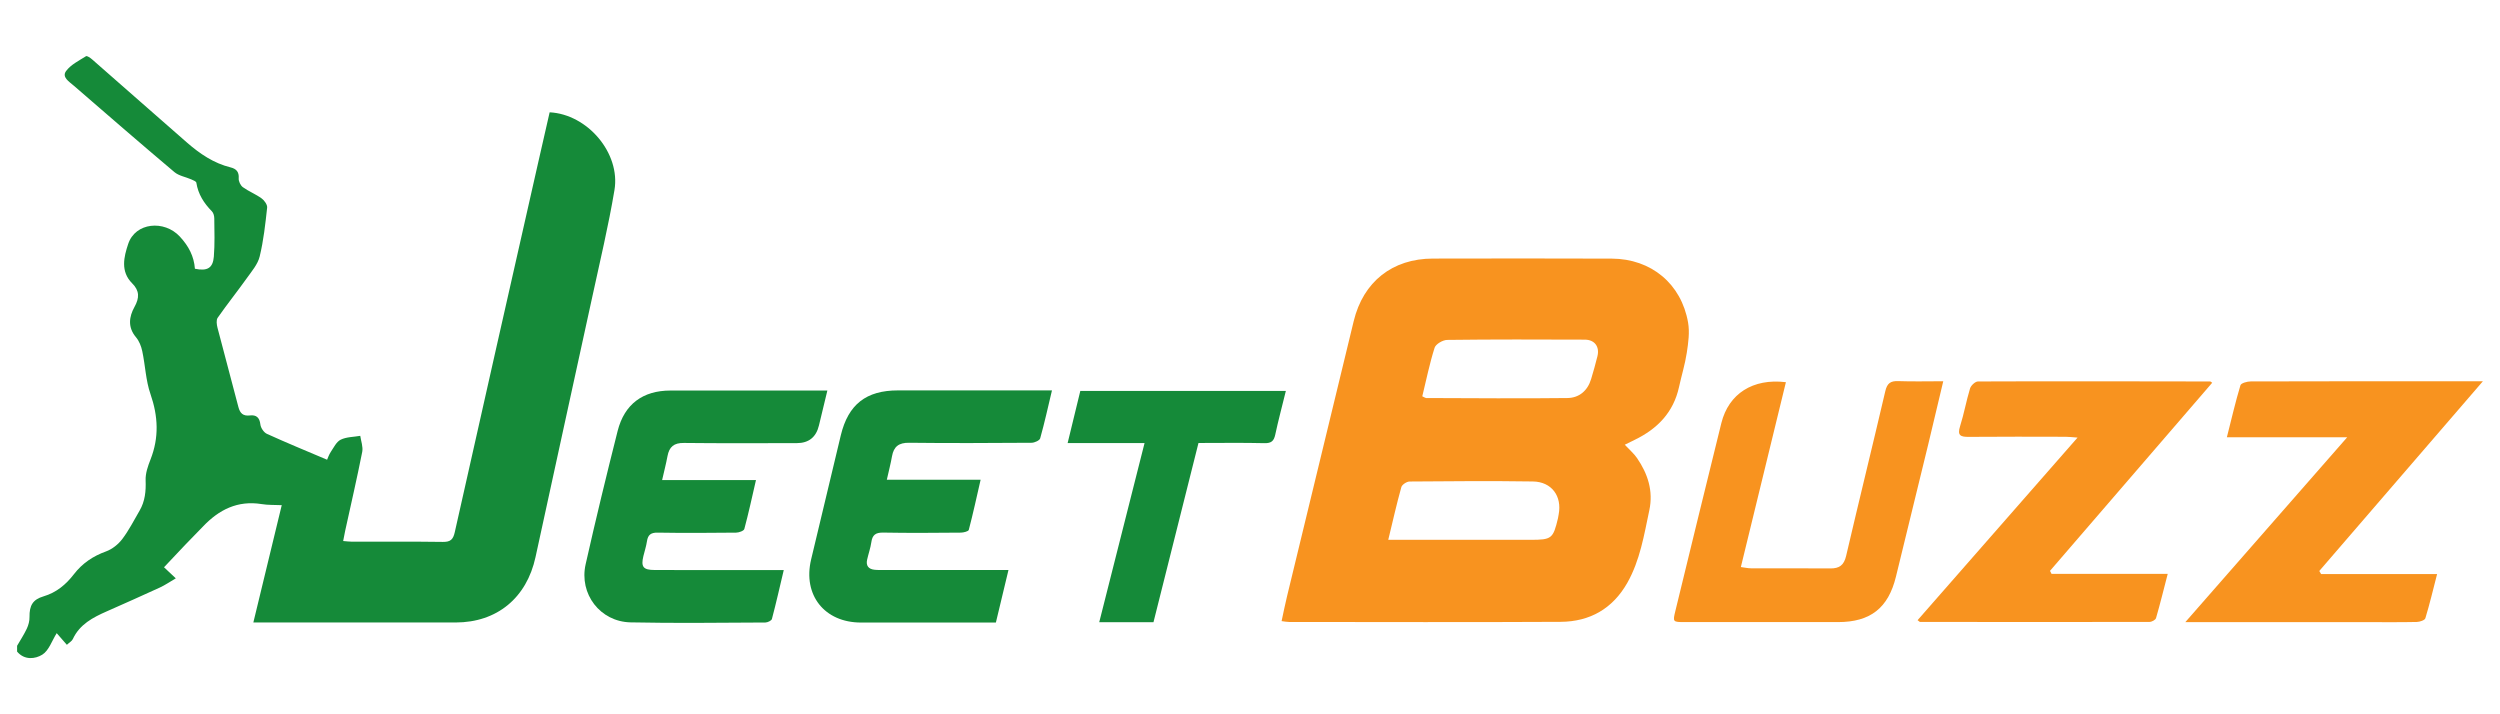
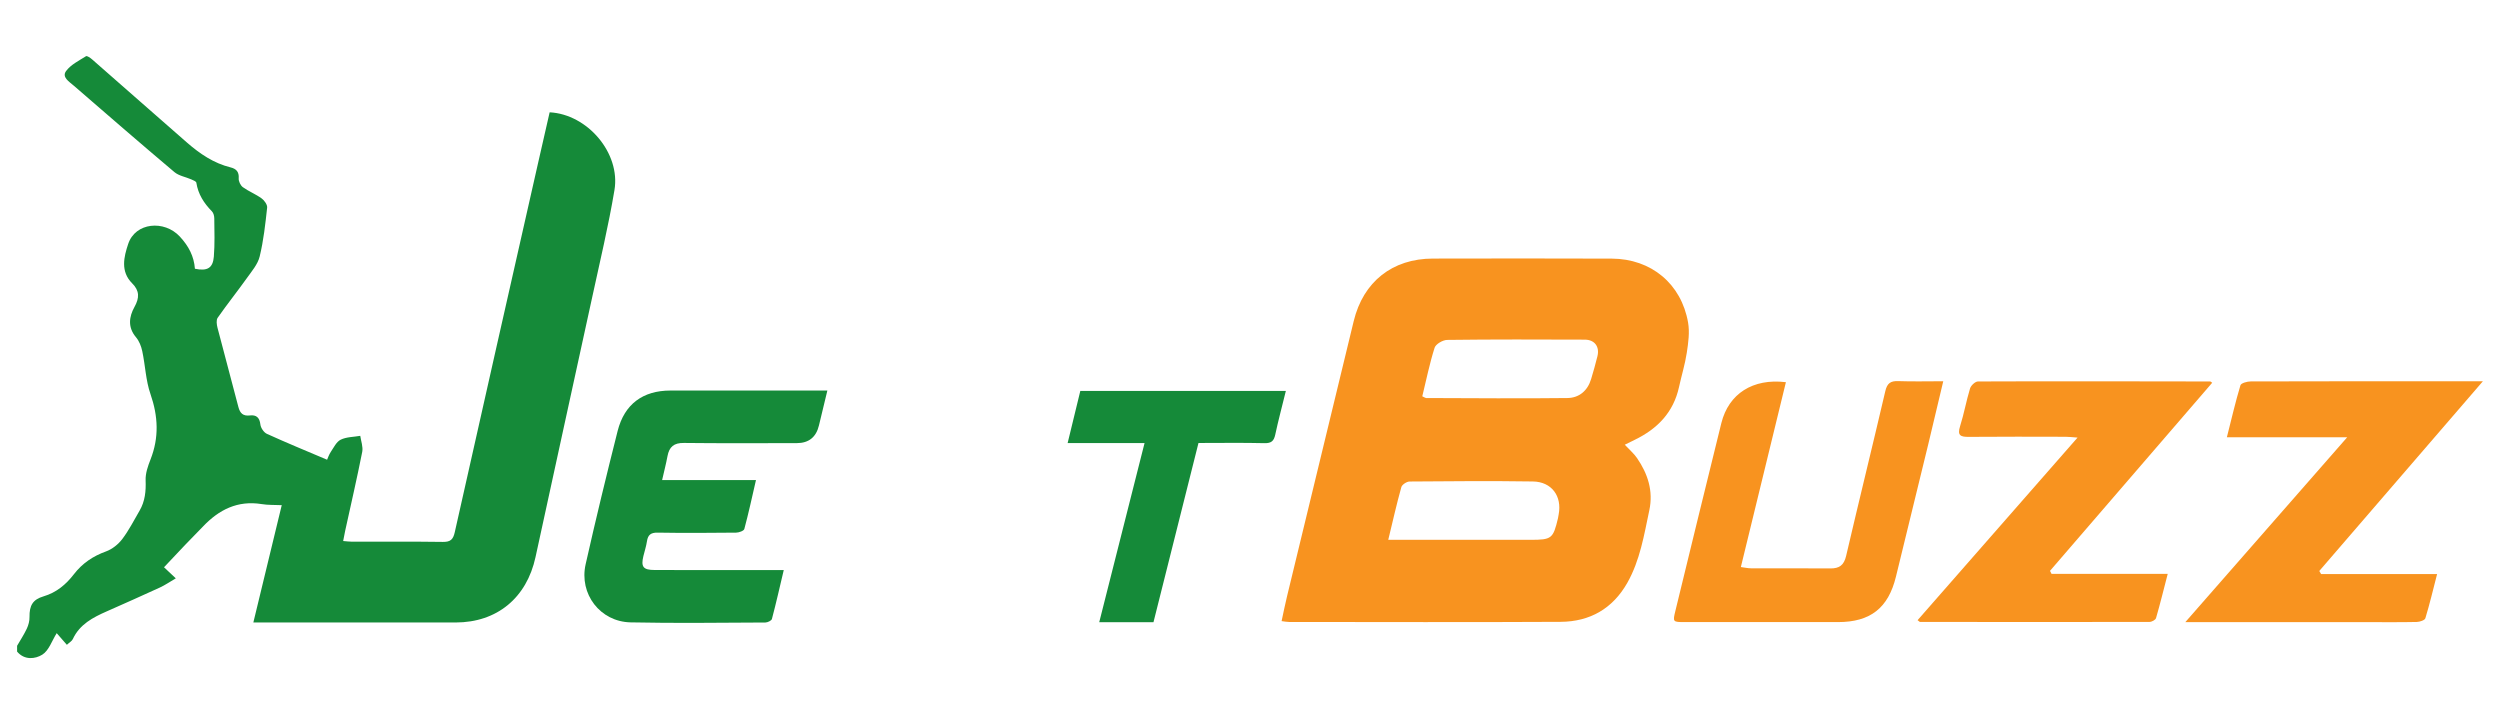
<svg xmlns="http://www.w3.org/2000/svg" height="160" id="jeetbuzz" viewBox="0 0 560 160" width="560">
  <defs>
    <style>
      .cls-1 {
        fill: #f8931f;
      }

      .cls-1, .cls-2 {
        stroke-width: 0px;
      }

      .cls-2 {
        fill: #158a39;
      }
    </style>
  </defs>
  <path class="cls-2" d="M3.81,144.69c.74-1.29,1.57-2.54,2.2-3.88.37-.79.62-1.73.6-2.6-.04-2.59.74-3.92,3.15-4.63,2.88-.85,5.04-2.67,6.8-4.96,1.9-2.46,4.28-4.05,7.21-5.11,1.37-.5,2.72-1.58,3.61-2.75,1.5-1.98,2.64-4.23,3.89-6.38,1.23-2.11,1.44-4.37,1.35-6.79-.06-1.55.51-3.19,1.1-4.68,1.93-4.91,1.71-9.66-.01-14.63-1.06-3.04-1.16-6.41-1.84-9.6-.23-1.11-.69-2.29-1.41-3.14-1.89-2.24-1.55-4.6-.34-6.78,1.14-2.04,1.15-3.64-.51-5.29-2.68-2.67-1.85-5.96-.9-8.81,1.6-4.85,8.08-5.43,11.57-1.67,2.01,2.17,3.17,4.43,3.38,7.21,2.76.58,4.03-.13,4.24-2.71.23-2.83.13-5.7.1-8.55,0-.54-.17-1.23-.53-1.6-1.79-1.82-3.09-3.84-3.49-6.42-.05-.3-.72-.55-1.14-.74-1.26-.55-2.77-.79-3.77-1.63-7.58-6.39-15.08-12.9-22.58-19.39-.99-.86-2.69-1.88-1.69-3.24,1.06-1.44,2.89-2.33,4.47-3.33.22-.14.99.38,1.38.73,7.09,6.2,14.15,12.44,21.25,18.63,2.87,2.5,5.98,4.62,9.76,5.55,1.25.31,1.92.99,1.81,2.45-.05.65.4,1.59.93,1.98,1.32.95,2.89,1.56,4.21,2.52.61.44,1.3,1.41,1.23,2.06-.4,3.67-.8,7.36-1.67,10.94-.42,1.74-1.76,3.29-2.85,4.82-2.14,3-4.45,5.89-6.56,8.91-.36.51-.22,1.53-.04,2.24,1.53,5.92,3.15,11.82,4.68,17.75.37,1.41,1.05,2.07,2.57,1.89,1.45-.17,2.18.47,2.36,2.04.09.76.77,1.77,1.45,2.08,4.39,2,8.85,3.83,13.49,5.8.17-.38.41-1.12.82-1.74.67-.99,1.27-2.28,2.23-2.75,1.29-.63,2.9-.6,4.38-.86.17,1.2.66,2.46.44,3.59-1.17,5.91-2.53,11.79-3.82,17.68-.15.69-.27,1.38-.45,2.29.76.06,1.37.15,1.98.15,6.79.01,13.58-.05,20.36.05,1.7.02,2.29-.53,2.66-2.18,6.17-27.56,12.42-55.1,18.65-82.65.86-3.81,1.73-7.62,2.6-11.4,8.47.43,15.91,9.14,14.52,17.42-1.35,8.06-3.26,16.03-4.99,24.02-4.21,19.4-8.5,38.78-12.69,58.18-1.98,9.14-8.62,14.65-17.9,14.66-14.22,0-28.44,0-42.66,0h-2.65c2.12-8.77,4.19-17.31,6.36-26.28-1.61-.08-3.08,0-4.49-.24-5.39-.87-9.57,1.25-13.15,5.02-1.33,1.39-2.69,2.75-4.02,4.14-1.51,1.58-3.01,3.18-4.71,4.99.71.66,1.55,1.46,2.64,2.48-1.29.75-2.38,1.51-3.57,2.06-3.95,1.82-7.93,3.58-11.9,5.34-3.11,1.37-6.06,2.9-7.6,6.21-.21.46-.78.76-1.33,1.28-.84-.96-1.57-1.8-2.28-2.61-1.07,1.71-1.75,3.9-3.23,4.82-1.57.97-3.98,1.29-5.64-.69,0-.43,0-.86,0-1.28Z" />
  <path class="cls-1" d="M287.07,139.16c.43-1.98.8-3.84,1.25-5.69,4.96-20.51,9.93-41.03,14.91-61.54,2.14-8.83,8.67-14,17.74-14.01,13.35-.02,26.71-.05,40.06.01,8.84.04,15.59,5.64,17.1,14.32.38,2.18.05,4.54-.29,6.76-.39,2.59-1.18,5.12-1.74,7.68-1.24,5.68-4.84,9.37-9.92,11.83-.68.33-1.35.67-2.23,1.1,1.05,1.13,2.04,1.96,2.74,2.98,2.42,3.53,3.68,7.37,2.76,11.69-1.18,5.56-2.07,11.2-4.93,16.26-3.29,5.8-8.4,8.7-14.94,8.74-20.28.11-40.56.04-60.84.03-.48,0-.96-.1-1.66-.19ZM318.58,88.77c.6.28.73.39.86.39,10.56.03,21.11.13,31.67,0,2.6-.03,4.52-1.63,5.3-4.25.51-1.7,1-3.41,1.42-5.13.52-2.12-.62-3.69-2.84-3.7-10.27-.04-20.54-.07-30.81.06-.99.01-2.57.93-2.83,1.76-1.13,3.56-1.87,7.23-2.76,10.88ZM310.96,120.92h2.95c9.64,0,19.27,0,28.91,0,4.76,0,5.08-.25,6.17-4.84.07-.28.09-.56.15-.84.79-4.09-1.56-7.33-5.77-7.39-9.21-.14-18.42-.07-27.62.01-.64,0-1.7.7-1.85,1.26-1.05,3.75-1.9,7.55-2.93,11.8Z" />
  <path class="cls-1" d="M519.95,128.59h25.96c-.9,3.51-1.67,6.74-2.63,9.9-.13.44-1.24.81-1.91.83-3.64.08-7.29.04-10.93.04-12.64,0-25.29,0-37.93,0h-3c12.2-13.93,24.03-27.44,36.27-41.42h-26.96c1.05-4.14,1.92-7.92,3.04-11.64.14-.48,1.5-.86,2.29-.86,15.93-.05,31.86-.04,47.79-.04,1.26,0,2.52,0,4.23,0-12.42,14.41-24.54,28.45-36.65,42.5.14.23.28.46.41.69Z" />
  <path class="cls-1" d="M459.54,128.55h26.03c-.92,3.53-1.7,6.74-2.62,9.9-.12.41-.95.86-1.45.86-17.14.04-34.28.02-51.41,0-.11,0-.22-.15-.55-.39,11.83-13.5,23.64-26.98,35.83-40.9-1.25-.09-1.97-.18-2.69-.18-7.21-.01-14.43-.05-21.64.02-1.86.02-2.66-.28-1.98-2.4.88-2.77,1.38-5.67,2.23-8.45.2-.66,1.15-1.55,1.76-1.56,17.35-.07,34.7-.03,52.05,0,.06,0,.11.07.43.29-12.12,14.06-24.23,28.1-36.33,42.13.11.22.22.45.34.67Z" />
  <path class="cls-2" d="M148.31,107.53h21.03c-.88,3.83-1.66,7.42-2.61,10.96-.11.42-1.19.81-1.83.82-5.86.06-11.72.1-17.57,0-1.54-.03-2.19.49-2.41,1.93-.17,1.12-.53,2.21-.8,3.32-.58,2.41-.06,3.11,2.5,3.12,6.57.03,13.14.01,19.72.02,2.99,0,5.98,0,9.22,0-.9,3.8-1.71,7.4-2.65,10.95-.1.38-.96.78-1.46.79-10.07.04-20.15.19-30.21-.03-6.81-.15-11.55-6.37-10.06-13,2.25-9.99,4.66-19.94,7.17-29.87,1.53-6.04,5.67-9.06,11.85-9.06,10.79,0,21.57,0,32.36,0,.78,0,1.55,0,2.77,0-.67,2.77-1.29,5.28-1.88,7.8q-.94,3.97-4.97,3.98c-8.43,0-16.86.06-25.29-.04-2.24-.03-3.28.87-3.67,2.95-.32,1.73-.77,3.44-1.21,5.39Z" />
-   <path class="cls-2" d="M235.64,87.45c-.89,3.73-1.66,7.26-2.64,10.74-.14.48-1.25.98-1.92.99-9.14.06-18.29.11-27.43,0-2.3-.03-3.45.83-3.84,3.02-.29,1.67-.73,3.31-1.16,5.26h21.01c-.91,3.96-1.7,7.62-2.65,11.23-.09.35-1.17.61-1.79.62-5.79.05-11.58.1-17.36-.01-1.71-.03-2.45.51-2.68,2.16-.19,1.33-.66,2.62-.95,3.94-.28,1.3.31,2.07,1.62,2.22.78.09,1.57.06,2.36.06,8.36,0,16.72,0,25.08,0,.78,0,1.55,0,2.61,0-.96,3.99-1.86,7.77-2.82,11.77-.75,0-1.44,0-2.14,0-9.36,0-18.72,0-28.08,0-8.18,0-13.06-6.17-11.17-14.12,2.2-9.27,4.42-18.54,6.65-27.81,1.67-6.94,5.68-10.07,12.82-10.07,10.65,0,21.29,0,31.94,0,.78,0,1.55,0,2.54,0Z" />
  <path class="cls-1" d="M400.04,85.62c-3.37,13.81-6.69,27.45-10.09,41.4.93.12,1.59.28,2.25.28,5.93.02,11.85-.02,17.78.03,2.01.02,3.06-.7,3.55-2.8,2.87-12.32,5.91-24.6,8.78-36.92.41-1.76,1.17-2.3,2.9-2.24,3.26.12,6.52.03,10.08.03-1.17,4.93-2.25,9.55-3.37,14.16-2.4,9.88-4.82,19.74-7.23,29.62-1.71,7.02-5.73,10.17-12.98,10.17-11.43,0-22.85,0-34.28,0-2.72,0-2.76-.01-2.14-2.53,3.42-14.02,6.82-28.04,10.29-42.04,1.64-6.59,7.06-10.07,14.46-9.17Z" />
  <path class="cls-2" d="M288.03,87.57c-.84,3.44-1.69,6.59-2.37,9.78-.31,1.43-.87,1.95-2.41,1.92-4.85-.12-9.7-.04-14.79-.04-3.37,13.41-6.72,26.75-10.08,40.14h-12.15c3.38-13.36,6.73-26.6,10.15-40.12h-17.23c.98-4.04,1.9-7.81,2.84-11.68h46.06Z" />
</svg>